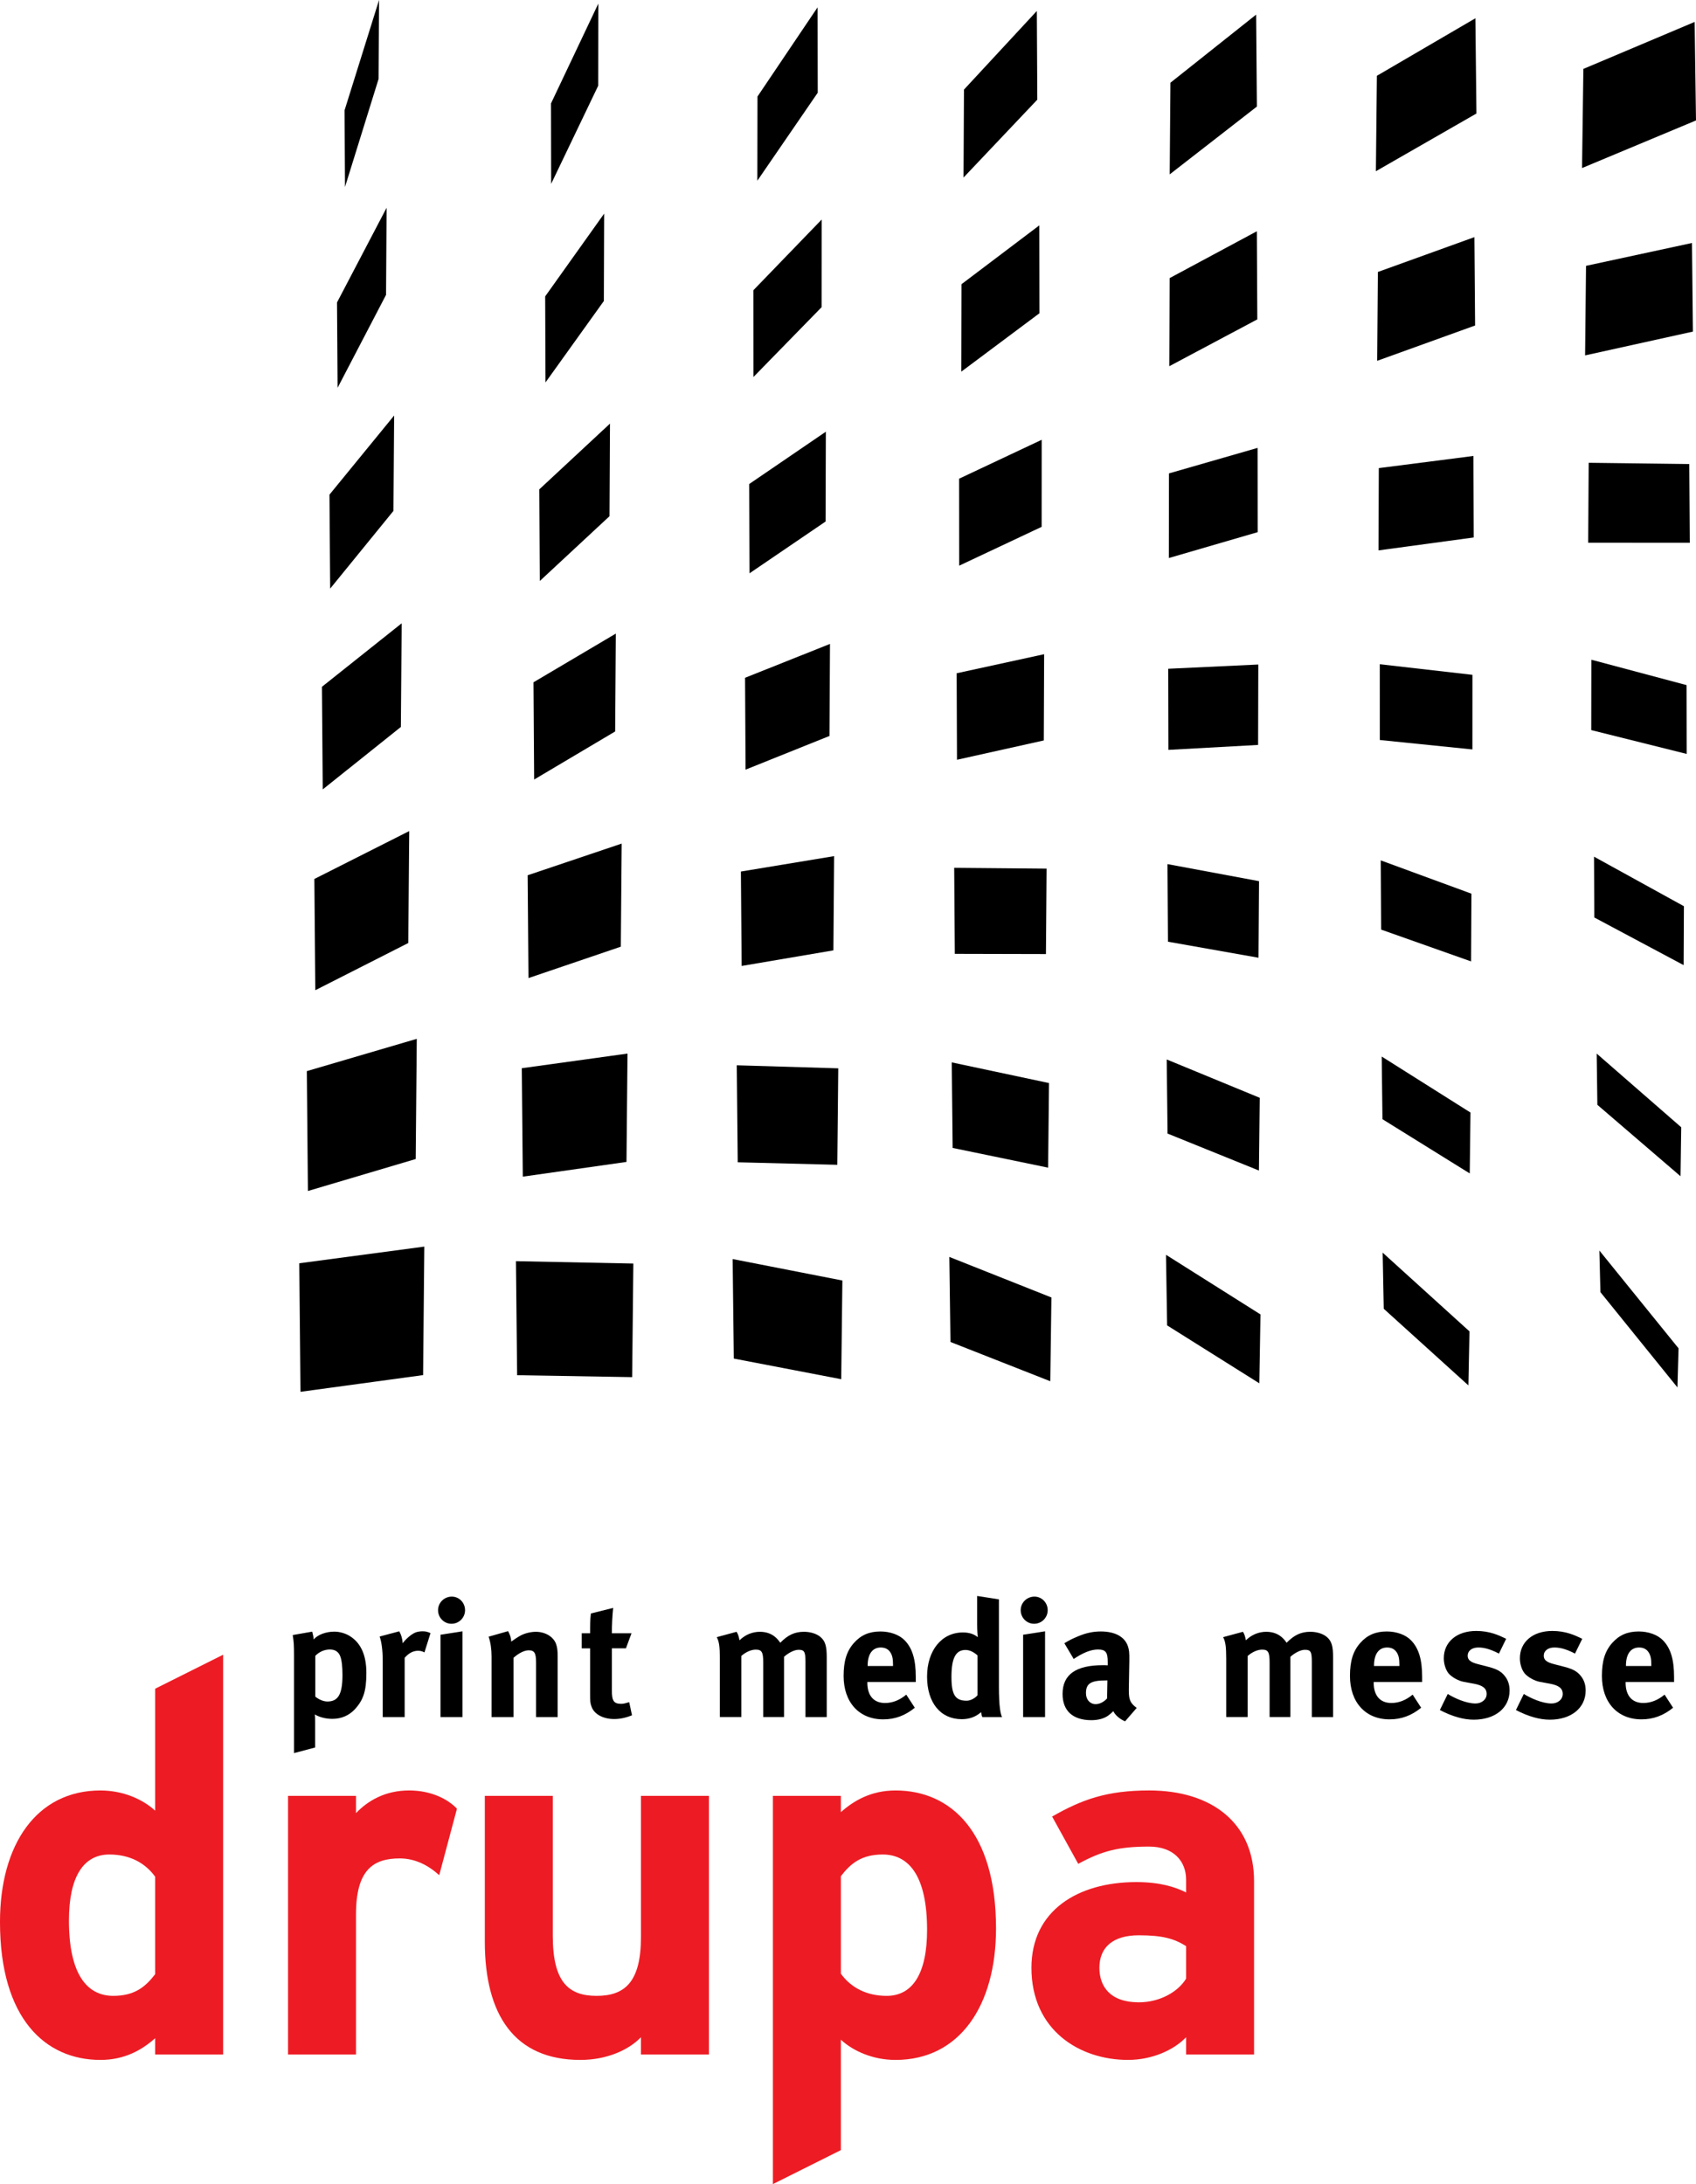
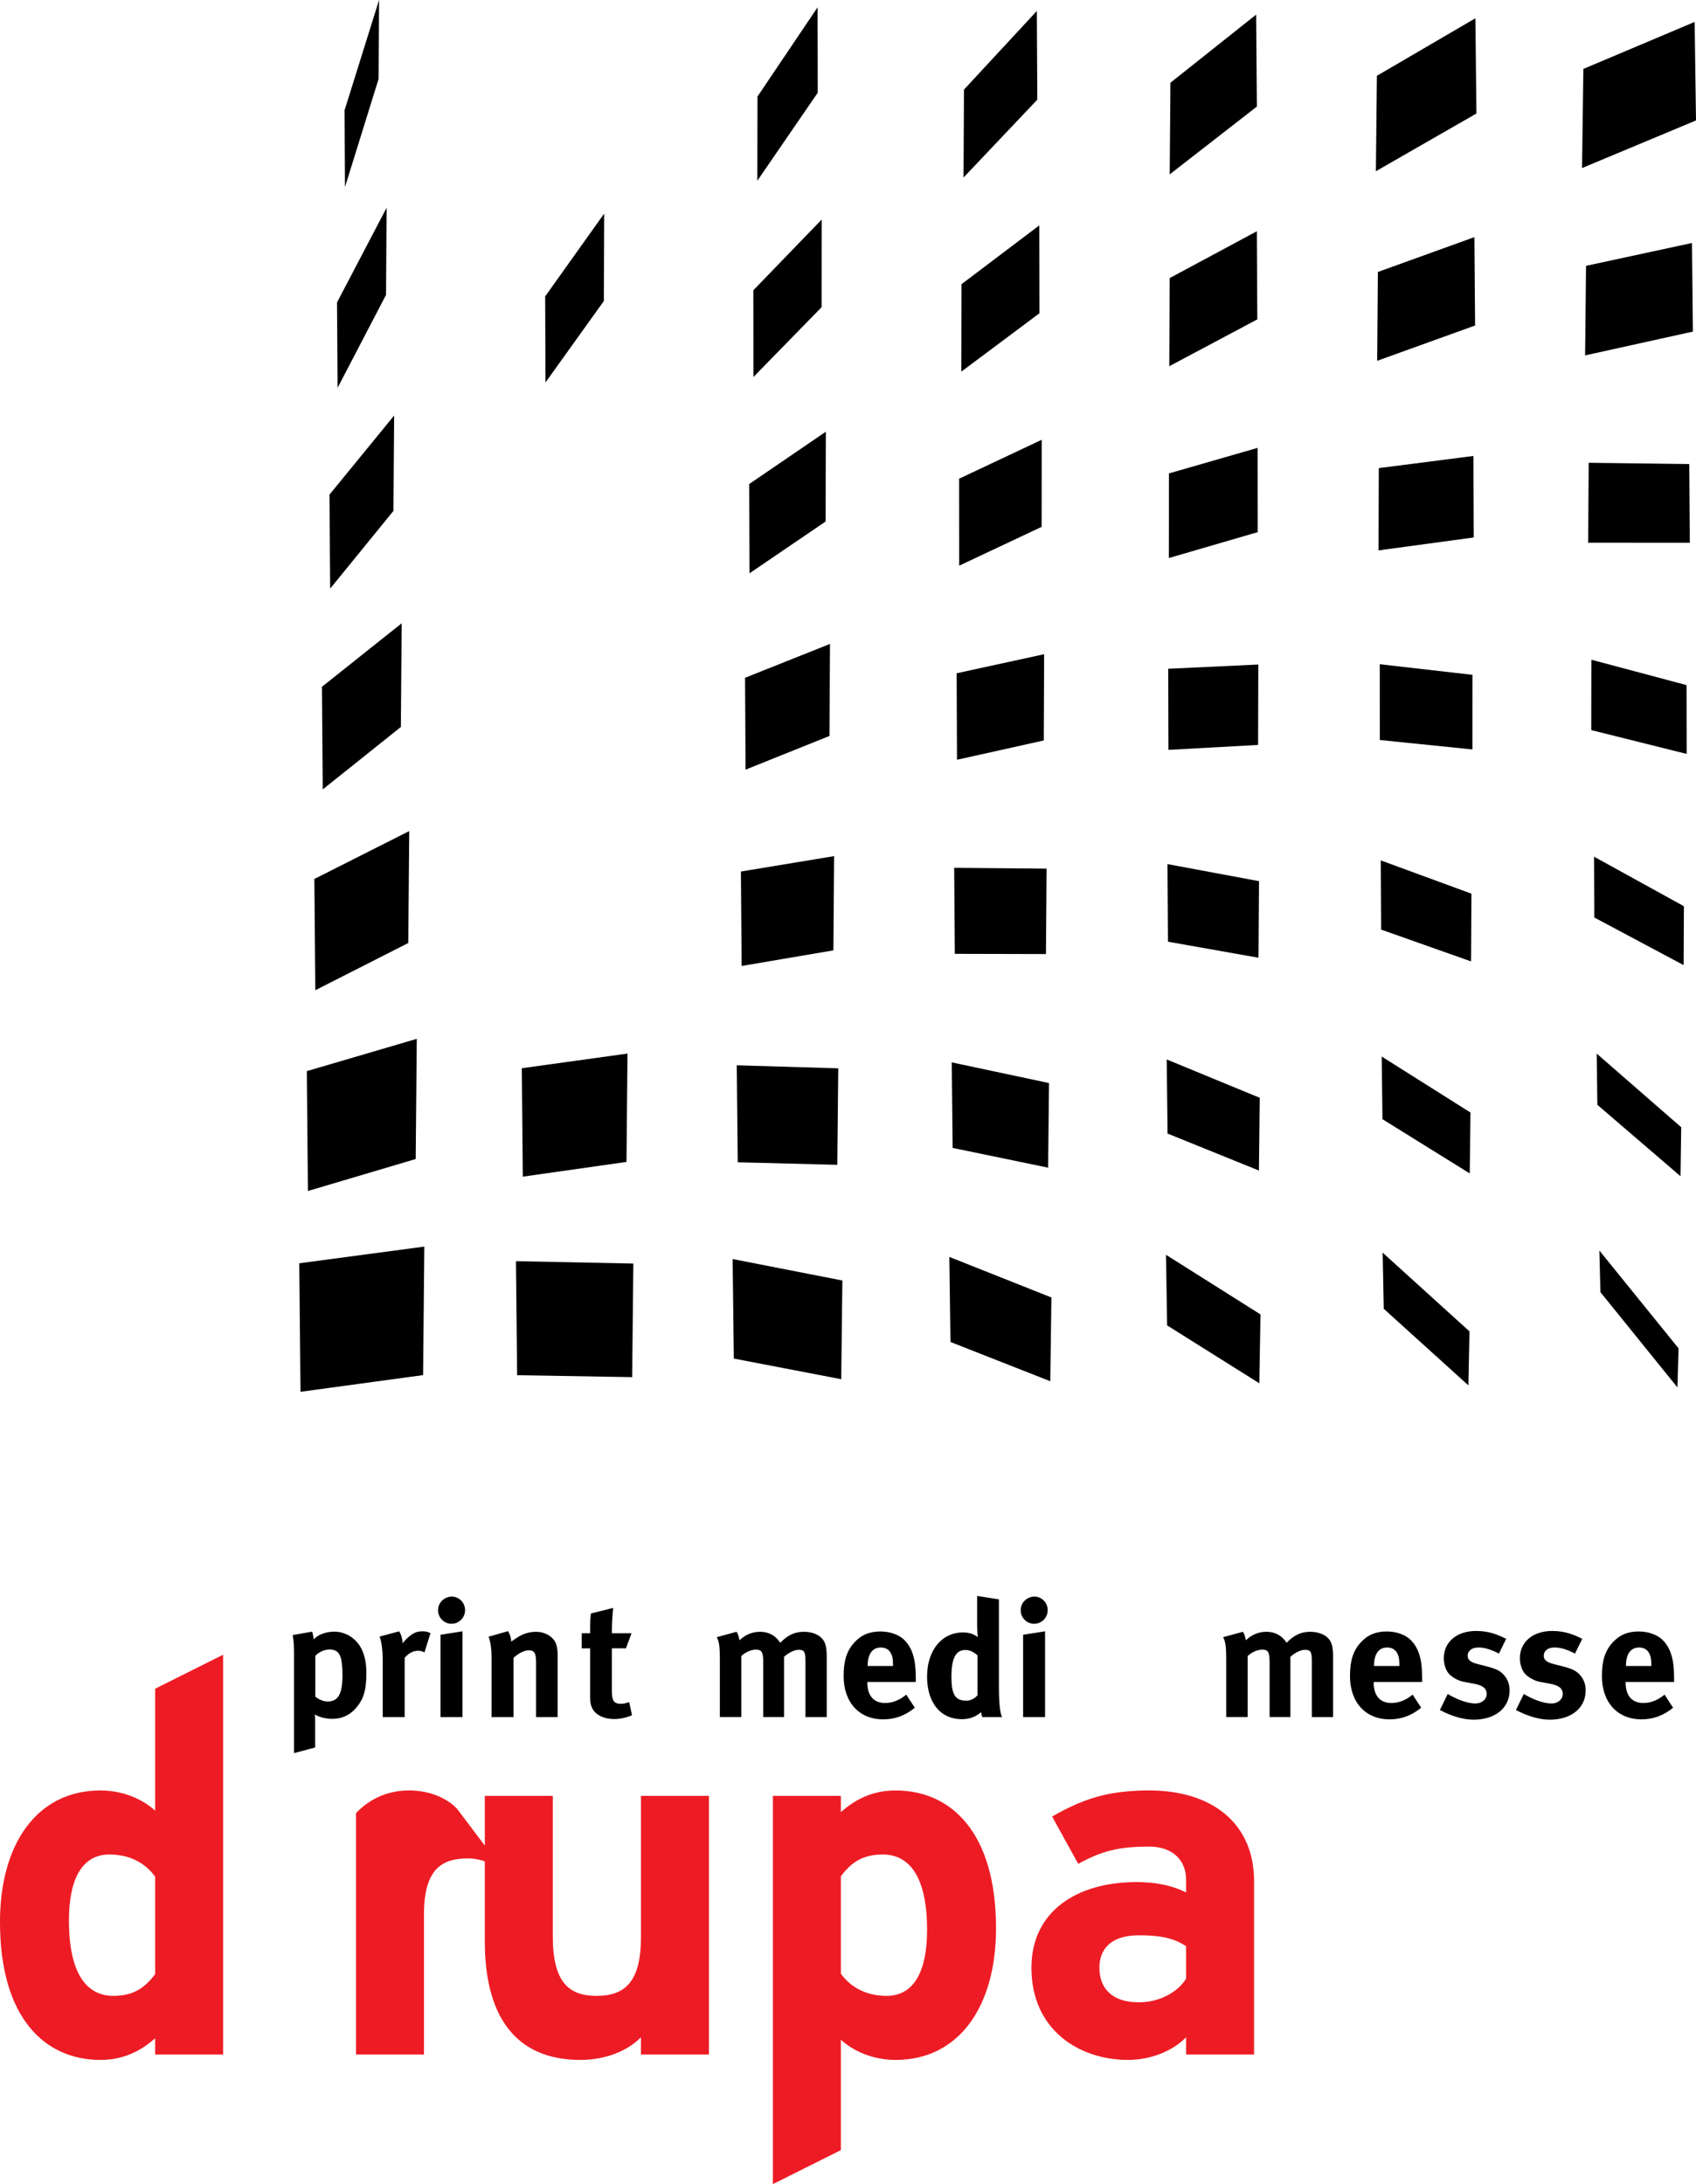
<svg xmlns="http://www.w3.org/2000/svg" version="1.0" id="Layer_1" x="0px" y="0px" width="156.231px" height="201.172px" viewBox="0 0 156.231 201.172" enable-background="new 0 0 156.231 201.172" xml:space="preserve">
  <polyline points="38.975,126.657 27.68,128.196 27.568,116.359 39.086,114.821 38.975,126.657 " />
  <polyline points="38.293,106.755 28.364,109.7 28.264,98.659 38.392,95.685 38.293,106.755 " />
  <polyline points="37.609,86.859 29.046,91.206 28.958,80.96 37.697,76.548 37.609,86.859 " />
  <polyline points="36.927,66.959 29.73,72.711 29.655,63.26 37.002,57.411 36.927,66.959 " />
  <polyline points="36.243,47.058 30.414,54.216 30.35,45.56 36.307,38.273 36.243,47.058 " />
  <polyline points="35.561,27.159 31.098,35.72 31.044,27.859 35.613,19.137 35.561,27.159 " />
  <polyline points="34.877,7.261 31.78,17.227 31.74,10.161 34.918,0 34.877,7.261 " />
  <polyline points="154.521,127.792 147.427,119.017 147.33,115.185 154.623,124.191 154.521,127.792 " />
  <polyline points="154.806,108.342 147.145,101.762 147.083,97.044 154.869,103.829 154.806,108.342 " />
  <polyline points="155.091,88.894 146.864,84.506 146.837,78.906 155.117,83.469 155.091,88.894 " />
  <polyline points="155.375,69.443 146.581,67.248 146.591,60.767 155.364,63.105 155.375,69.443 " />
  <polyline points="155.661,49.993 146.298,49.991 146.346,42.626 155.612,42.742 155.661,49.993 " />
  <polyline points="155.946,30.542 146.015,32.735 146.101,24.486 155.86,22.381 155.946,30.542 " />
  <polyline points="156.231,11.094 145.733,15.479 145.856,6.347 156.106,2.02 156.231,11.094 " />
  <polyline points="135.264,127.605 127.468,120.548 127.367,115.379 135.365,122.63 135.264,127.605 " />
  <polyline points="135.388,108.081 127.349,103.087 127.28,97.316 135.457,102.474 135.388,108.081 " />
  <polyline points="135.512,88.554 127.226,85.623 127.19,79.248 135.545,82.315 135.512,88.554 " />
  <polyline points="135.634,69.029 127.105,68.16 127.102,61.181 135.637,62.157 135.634,69.029 " />
  <polyline points="135.757,49.505 126.984,50.695 127.012,43.116 135.728,41.998 135.757,49.505 " />
  <polyline points="135.882,29.981 126.862,33.234 126.926,25.051 135.818,21.842 135.882,29.981 " />
  <polyline points="136.005,10.456 126.743,15.771 126.835,6.982 135.909,1.683 136.005,10.456 " />
  <polyline points="116.006,127.413 107.512,122.078 107.408,115.576 116.112,121.068 116.006,127.413 " />
  <polyline points="115.969,107.816 107.552,104.41 107.475,97.584 116.044,101.116 115.969,107.816 " />
  <polyline points="115.931,88.215 107.592,86.739 107.546,79.591 115.979,81.162 115.931,88.215 " />
  <polyline points="115.893,68.614 107.631,69.069 107.614,61.598 115.912,61.208 115.893,68.614 " />
  <polyline points="115.856,49.015 107.671,51.399 107.682,43.604 115.845,41.254 115.856,49.015 " />
  <polyline points="115.82,29.417 107.711,33.731 107.75,25.612 115.778,21.301 115.82,29.417 " />
  <polyline points="115.781,9.816 107.75,16.061 107.817,7.62 115.712,1.346 115.781,9.816 " />
  <polyline points="96.749,127.223 87.555,123.606 87.449,115.772 96.854,119.507 96.749,127.223 " />
  <polyline points="96.549,107.55 87.755,105.733 87.673,97.854 96.632,99.758 96.549,107.55 " />
  <polyline points="96.35,87.876 87.955,87.856 87.898,79.933 96.409,80.008 96.35,87.876 " />
  <polyline points="96.151,68.201 88.155,69.98 88.124,62.013 96.183,60.258 96.151,68.201 " />
  <polyline points="95.953,48.527 88.356,52.104 88.348,44.093 95.958,40.508 95.953,48.527 " />
  <polyline points="95.753,28.852 88.556,34.229 88.573,26.175 95.737,20.76 95.753,28.852 " />
  <polyline points="95.554,9.178 88.758,16.353 88.798,8.254 95.511,1.01 95.554,9.178 " />
  <polyline points="77.491,127.035 67.597,125.135 67.489,115.968 77.598,117.945 77.491,127.035 " />
  <polyline points="77.13,107.288 67.958,107.056 67.869,98.122 77.218,98.401 77.13,107.288 " />
  <polyline points="76.77,87.536 68.318,88.972 68.25,80.275 76.837,78.856 76.77,87.536 " />
  <polyline points="76.409,67.787 68.68,70.89 68.633,62.429 76.456,59.31 76.409,67.787 " />
  <polyline points="76.05,48.037 69.041,52.807 69.014,44.583 76.075,39.763 76.05,48.037 " />
  <polyline points="75.689,28.289 69.403,34.727 69.397,26.736 75.694,20.219 75.689,28.289 " />
  <polyline points="75.328,8.54 69.764,16.645 69.778,8.891 75.314,0.673 75.328,8.54 " />
  <polyline points="58.232,126.845 47.637,126.666 47.527,116.164 58.342,116.383 58.232,126.845 " />
  <polyline points="57.71,107.022 48.159,108.379 48.065,98.392 57.804,97.042 57.71,107.022 " />
-   <polyline points="57.189,87.197 48.681,90.089 48.605,80.619 57.267,77.701 57.189,87.197 " />
-   <polyline points="56.667,67.373 49.204,71.801 49.143,62.845 56.728,58.359 56.667,67.373 " />
-   <polyline points="56.145,47.548 49.728,53.512 49.681,45.072 56.19,39.018 56.145,47.548 " />
  <polyline points="55.625,27.725 50.25,35.224 50.22,27.3 55.652,19.677 55.625,27.725 " />
-   <polyline points="55.103,7.9 50.772,16.934 50.757,9.526 55.115,0.335 55.103,7.9 " />
  <g>
    <path fill="#ED1C24" d="M20.552,189.235v-36.821l-6.261,3.131v11.229c-1.135-1.042-2.95-1.859-5.036-1.859   c-5.898,0-9.256,4.991-9.256,12.114c0,8.896,4.173,12.706,9.256,12.706c2.268,0,3.855-0.953,5.036-1.998v1.498H20.552z    M14.292,181.839c-0.907,1.18-1.905,1.995-3.858,1.995c-2.45,0-4.083-2.041-4.083-6.942c0-3.992,1.316-6.078,3.72-6.078   c1.815,0,3.267,0.725,4.22,2.043V181.839" />
-     <path fill="#ED1C24" d="M42.094,166.593c-0.817-0.861-2.358-1.679-4.4-1.679c-2.224,0-3.812,0.952-4.901,2.087v-1.588h-6.261   v23.821h6.261v-12.886c0-4.13,1.588-5.174,4.038-5.174c1.407,0,2.632,0.637,3.629,1.544L42.094,166.593" />
+     <path fill="#ED1C24" d="M42.094,166.593c-0.817-0.861-2.358-1.679-4.4-1.679c-2.224,0-3.812,0.952-4.901,2.087v-1.588v23.821h6.261v-12.886c0-4.13,1.588-5.174,4.038-5.174c1.407,0,2.632,0.637,3.629,1.544L42.094,166.593" />
    <path fill="#ED1C24" d="M65.304,189.235v-23.821h-6.262v13.022c0,4.129-1.496,5.398-4.083,5.398c-2.586,0-4.038-1.27-4.038-5.534   v-12.887H44.66v13.432c0,6.716,2.721,10.89,8.801,10.89c2.496,0,4.492-0.953,5.58-2.088v1.588H65.304" />
    <path fill="#ED1C24" d="M91.751,177.619c0-8.893-4.175-12.704-9.256-12.704c-2.269,0-3.856,0.952-5.036,1.997v-1.498h-6.261v35.759   l6.261-3.131v-10.168c1.133,1.045,2.948,1.861,5.036,1.861C88.393,189.735,91.751,184.745,91.751,177.619z M85.4,177.754   c0,3.994-1.316,6.08-3.72,6.08c-1.816,0-3.267-0.726-4.22-2.041v-8.982c0.908-1.183,1.905-1.997,3.856-1.997   C83.766,170.814,85.4,172.857,85.4,177.754" />
    <path fill="#ED1C24" d="M115.521,189.235v-15.971c0-5.354-3.902-8.35-9.664-8.35c-3.856,0-6.171,0.817-8.938,2.404l2.404,4.355   c2.18-1.179,3.675-1.587,6.534-1.587c2.268,0,3.403,1.362,3.403,3.039v1.183c-1.001-0.501-2.406-0.954-4.583-0.954   c-5.398,0-9.664,2.632-9.664,7.895c0,5.762,4.446,8.485,8.893,8.485c2.224,0,4.219-0.907,5.354-2.088v1.588H115.521z    M109.26,182.249c-0.682,1.133-2.314,2.178-4.357,2.178c-2.678,0-3.629-1.498-3.629-3.177c0-1.905,1.271-2.995,3.629-2.995   c2.224,0,3.268,0.318,4.357,0.998V182.249" />
  </g>
  <g>
    <path d="M29.045,156.272v-3.756c0.362-0.376,0.845-0.586,1.341-0.586c0.498,0,0.814,0.225,0.965,0.647   c0.137,0.377,0.196,0.965,0.196,1.703c0,1.765-0.392,2.442-1.387,2.442C29.753,156.723,29.317,156.497,29.045,156.272z    M26.964,150.602c0.105,0.649,0.121,0.936,0.121,1.945v8.926l1.945-0.514v-2.412c0-0.227,0-0.451-0.031-0.632   c0.438,0.256,1.01,0.405,1.614,0.405c0.844,0,1.538-0.315,2.065-0.874c0.799-0.859,1.071-1.703,1.071-3.362   c0-1.777-0.604-2.773-1.433-3.331c-0.422-0.286-0.979-0.467-1.522-0.467c-0.784,0-1.553,0.3-1.9,0.723   c-0.015-0.24-0.06-0.451-0.136-0.723L26.964,150.602z" />
    <path d="M36.779,150.256c0.181,0.316,0.286,0.663,0.316,1.1c0.287-0.391,0.769-0.813,1.146-0.979   c0.167-0.077,0.438-0.121,0.664-0.121c0.301,0,0.438,0.03,0.753,0.165l-0.558,1.779c-0.195-0.105-0.361-0.151-0.587-0.151   c-0.453,0-0.86,0.211-1.237,0.649v5.457h-2.02v-5.157c0-1.039-0.12-1.823-0.286-2.26L36.779,150.256z" />
    <path d="M42.598,150.256v7.899h-2.02v-7.583L42.598,150.256z M42.839,148.311c0,0.693-0.558,1.251-1.251,1.251   c-0.678,0-1.236-0.558-1.236-1.251c0-0.694,0.573-1.251,1.267-1.251C42.296,147.06,42.839,147.617,42.839,148.311z" />
    <path d="M46.803,150.241c0.181,0.317,0.286,0.647,0.286,0.965c0.302-0.211,0.559-0.393,0.89-0.573   c0.407-0.211,0.934-0.332,1.387-0.332c0.859,0,1.613,0.453,1.855,1.116c0.104,0.287,0.15,0.617,0.15,1.1v5.64h-1.99v-5.021   c0-0.875-0.15-1.13-0.678-1.13c-0.407,0-0.935,0.271-1.402,0.693v5.457h-2.02v-5.593c0-0.664-0.09-1.298-0.271-1.81L46.803,150.241   z" />
    <path d="M57.659,151.825h-1.296v3.873c0,0.98,0.181,1.237,0.875,1.237c0.181,0,0.361-0.046,0.724-0.151l0.256,1.207   c-0.588,0.24-1.115,0.346-1.643,0.346c-1.025,0-1.839-0.452-2.081-1.13c-0.121-0.333-0.136-0.483-0.136-1.192v-4.189h-0.769v-1.388   h0.769c0-0.754,0-1.252,0.075-1.824l2.051-0.514c-0.076,0.71-0.121,1.554-0.121,2.338h1.81L57.659,151.825z" />
    <path d="M67.85,150.3c0.136,0.212,0.196,0.393,0.272,0.784c0.527-0.512,1.175-0.784,1.884-0.784c0.633,0,1.161,0.212,1.568,0.634   c0.105,0.106,0.211,0.241,0.302,0.377c0.708-0.725,1.341-1.011,2.186-1.011c0.603,0,1.175,0.183,1.522,0.482   c0.437,0.378,0.573,0.83,0.573,1.886v5.487h-1.959v-5.096c0-0.92-0.106-1.101-0.633-1.101c-0.377,0-0.905,0.257-1.342,0.647v5.549   h-1.915v-5.021c0-0.965-0.136-1.191-0.694-1.191c-0.376,0-0.89,0.196-1.327,0.588v5.624h-1.975v-5.382   c0-1.116-0.075-1.599-0.287-1.976L67.85,150.3z" />
    <path d="M79.926,153.453v-0.031c0-1.07,0.438-1.674,1.206-1.674c0.407,0,0.694,0.151,0.889,0.453   c0.182,0.287,0.242,0.589,0.242,1.161v0.091H79.926z M83.484,156.089c-0.618,0.514-1.267,0.77-1.959,0.77   c-1.041,0-1.628-0.679-1.628-1.869v-0.062h4.462c0-0.135,0-0.3,0-0.467c0-1.612-0.316-2.652-1.025-3.377   c-0.497-0.512-1.341-0.813-2.23-0.813c-1.025,0-1.794,0.331-2.428,1.04c-0.678,0.754-0.965,1.674-0.965,3.061   c0,2.427,1.432,3.995,3.648,3.995c1.086,0,2.02-0.348,2.91-1.07L83.484,156.089z" />
    <path d="M92.018,155.336c0,1.9,0.149,2.518,0.286,2.819h-1.811c-0.06-0.121-0.09-0.24-0.119-0.452   c-0.498,0.437-1.086,0.648-1.779,0.648c-1.96,0-3.196-1.522-3.196-3.92c0-2.412,1.342-4.07,3.302-4.07   c0.558,0,0.995,0.135,1.372,0.437c-0.03-0.166-0.062-0.694-0.062-1.146V147l2.007,0.315V155.336z M88.942,151.974   c-0.904,0-1.297,0.754-1.297,2.472c0,1.659,0.347,2.203,1.402,2.203c0.376,0,0.799-0.258,0.995-0.498v-3.679   C89.666,152.14,89.304,151.974,88.942,151.974z" />
    <path d="M96.268,150.256v7.899h-2.021v-7.583L96.268,150.256z M96.51,148.311c0,0.693-0.558,1.251-1.252,1.251   c-0.679,0-1.235-0.558-1.235-1.251c0-0.694,0.572-1.251,1.267-1.251C95.966,147.06,96.51,147.617,96.51,148.311z" />
-     <path d="M102.012,154.779l-0.03,1.658c-0.302,0.331-0.679,0.527-1.056,0.527c-0.513,0-0.89-0.406-0.89-1.01   c0-0.92,0.482-1.176,1.886-1.176H102.012z M98.047,151.356l0.859,1.447c0.828-0.558,1.582-0.873,2.231-0.873   c0.738,0,0.903,0.286,0.903,1.146v0.315c-0.165-0.014-0.3-0.014-0.451-0.014c-2.457,0-3.708,0.844-3.708,2.652   c0,1.538,0.934,2.412,2.652,2.412c0.633,0,1.176-0.15,1.553-0.423c0.15-0.104,0.317-0.256,0.468-0.405   c0.195,0.392,0.618,0.738,1.085,0.934l1.071-1.235c-0.589-0.438-0.725-0.754-0.725-1.584c0-0.044,0-0.09,0-0.135l0.046-2.595   c0.016-0.828-0.03-1.068-0.137-1.386c-0.302-0.859-1.189-1.342-2.487-1.342c-0.709,0-1.356,0.135-2.11,0.452   C98.755,150.95,98.455,151.1,98.047,151.356z" />
    <path d="M114.495,150.3c0.137,0.212,0.196,0.393,0.271,0.784c0.528-0.512,1.176-0.784,1.885-0.784c0.633,0,1.161,0.212,1.566,0.634   c0.106,0.106,0.212,0.241,0.302,0.377c0.71-0.725,1.342-1.011,2.188-1.011c0.602,0,1.175,0.183,1.522,0.482   c0.437,0.378,0.572,0.83,0.572,1.886v5.487h-1.96v-5.096c0-0.92-0.105-1.101-0.633-1.101c-0.377,0-0.905,0.257-1.342,0.647v5.549   h-1.914v-5.021c0-0.965-0.136-1.191-0.693-1.191c-0.377,0-0.891,0.196-1.328,0.588v5.624h-1.975v-5.382   c0-1.116-0.074-1.599-0.286-1.976L114.495,150.3z" />
    <path d="M130.913,157.296c-0.89,0.723-1.824,1.07-2.91,1.07c-2.216,0-3.647-1.568-3.647-3.995c0-1.387,0.286-2.307,0.965-3.061   c0.632-0.709,1.401-1.04,2.427-1.04c0.889,0,1.734,0.302,2.23,0.813c0.709,0.725,1.026,1.765,1.026,3.377c0,0.167,0,0.332,0,0.467   h-4.463v0.062c0,1.19,0.588,1.869,1.628,1.869c0.693,0,1.341-0.256,1.96-0.77L130.913,157.296z M128.908,153.453v-0.091   c0-0.572-0.062-0.874-0.242-1.161c-0.195-0.302-0.482-0.453-0.89-0.453c-0.769,0-1.205,0.604-1.205,1.674v0.031H128.908z" />
    <path d="M138.078,152.307c-0.77-0.393-1.327-0.56-1.899-0.56c-0.588,0-0.98,0.302-0.98,0.755c0,0.393,0.258,0.603,0.965,0.783   l0.936,0.242c0.95,0.24,1.266,0.528,1.538,0.874c0.286,0.361,0.421,0.8,0.421,1.311c0,1.6-1.326,2.684-3.302,2.684   c-0.949,0-1.989-0.3-3.12-0.888l0.724-1.479c0.618,0.377,1.688,0.875,2.563,0.875c0.572,0,1.024-0.377,1.024-0.875   c0-0.528-0.377-0.8-1.191-0.949l-0.903-0.166c-0.514-0.09-1.146-0.453-1.417-0.784c-0.272-0.332-0.438-0.89-0.438-1.388   c0-1.507,1.191-2.518,2.984-2.518c1.236,0,2.051,0.377,2.76,0.725L138.078,152.307z" />
    <path d="M145.085,152.307c-0.769-0.393-1.326-0.56-1.899-0.56c-0.588,0-0.979,0.302-0.979,0.755c0,0.393,0.257,0.603,0.965,0.783   l0.936,0.242c0.949,0.24,1.265,0.528,1.537,0.874c0.287,0.361,0.422,0.8,0.422,1.311c0,1.6-1.326,2.684-3.302,2.684   c-0.95,0-1.99-0.3-3.12-0.888l0.723-1.479c0.619,0.377,1.689,0.875,2.563,0.875c0.573,0,1.025-0.377,1.025-0.875   c0-0.528-0.377-0.8-1.191-0.949l-0.904-0.166c-0.513-0.09-1.146-0.453-1.416-0.784c-0.273-0.332-0.438-0.89-0.438-1.388   c0-1.507,1.191-2.518,2.985-2.518c1.235,0,2.051,0.377,2.76,0.725L145.085,152.307z" />
    <path d="M154.12,157.296c-0.89,0.723-1.825,1.07-2.909,1.07c-2.217,0-3.648-1.568-3.648-3.995c0-1.387,0.286-2.307,0.965-3.061   c0.633-0.709,1.401-1.04,2.426-1.04c0.89,0,1.733,0.302,2.231,0.813c0.709,0.725,1.026,1.765,1.026,3.377c0,0.167,0,0.332,0,0.467   h-4.463v0.062c0,1.19,0.588,1.869,1.628,1.869c0.693,0,1.342-0.256,1.96-0.77L154.12,157.296z M152.114,153.453v-0.091   c0-0.572-0.06-0.874-0.24-1.161c-0.196-0.302-0.482-0.453-0.89-0.453c-0.77,0-1.206,0.604-1.206,1.674v0.031H152.114z" />
  </g>
</svg>